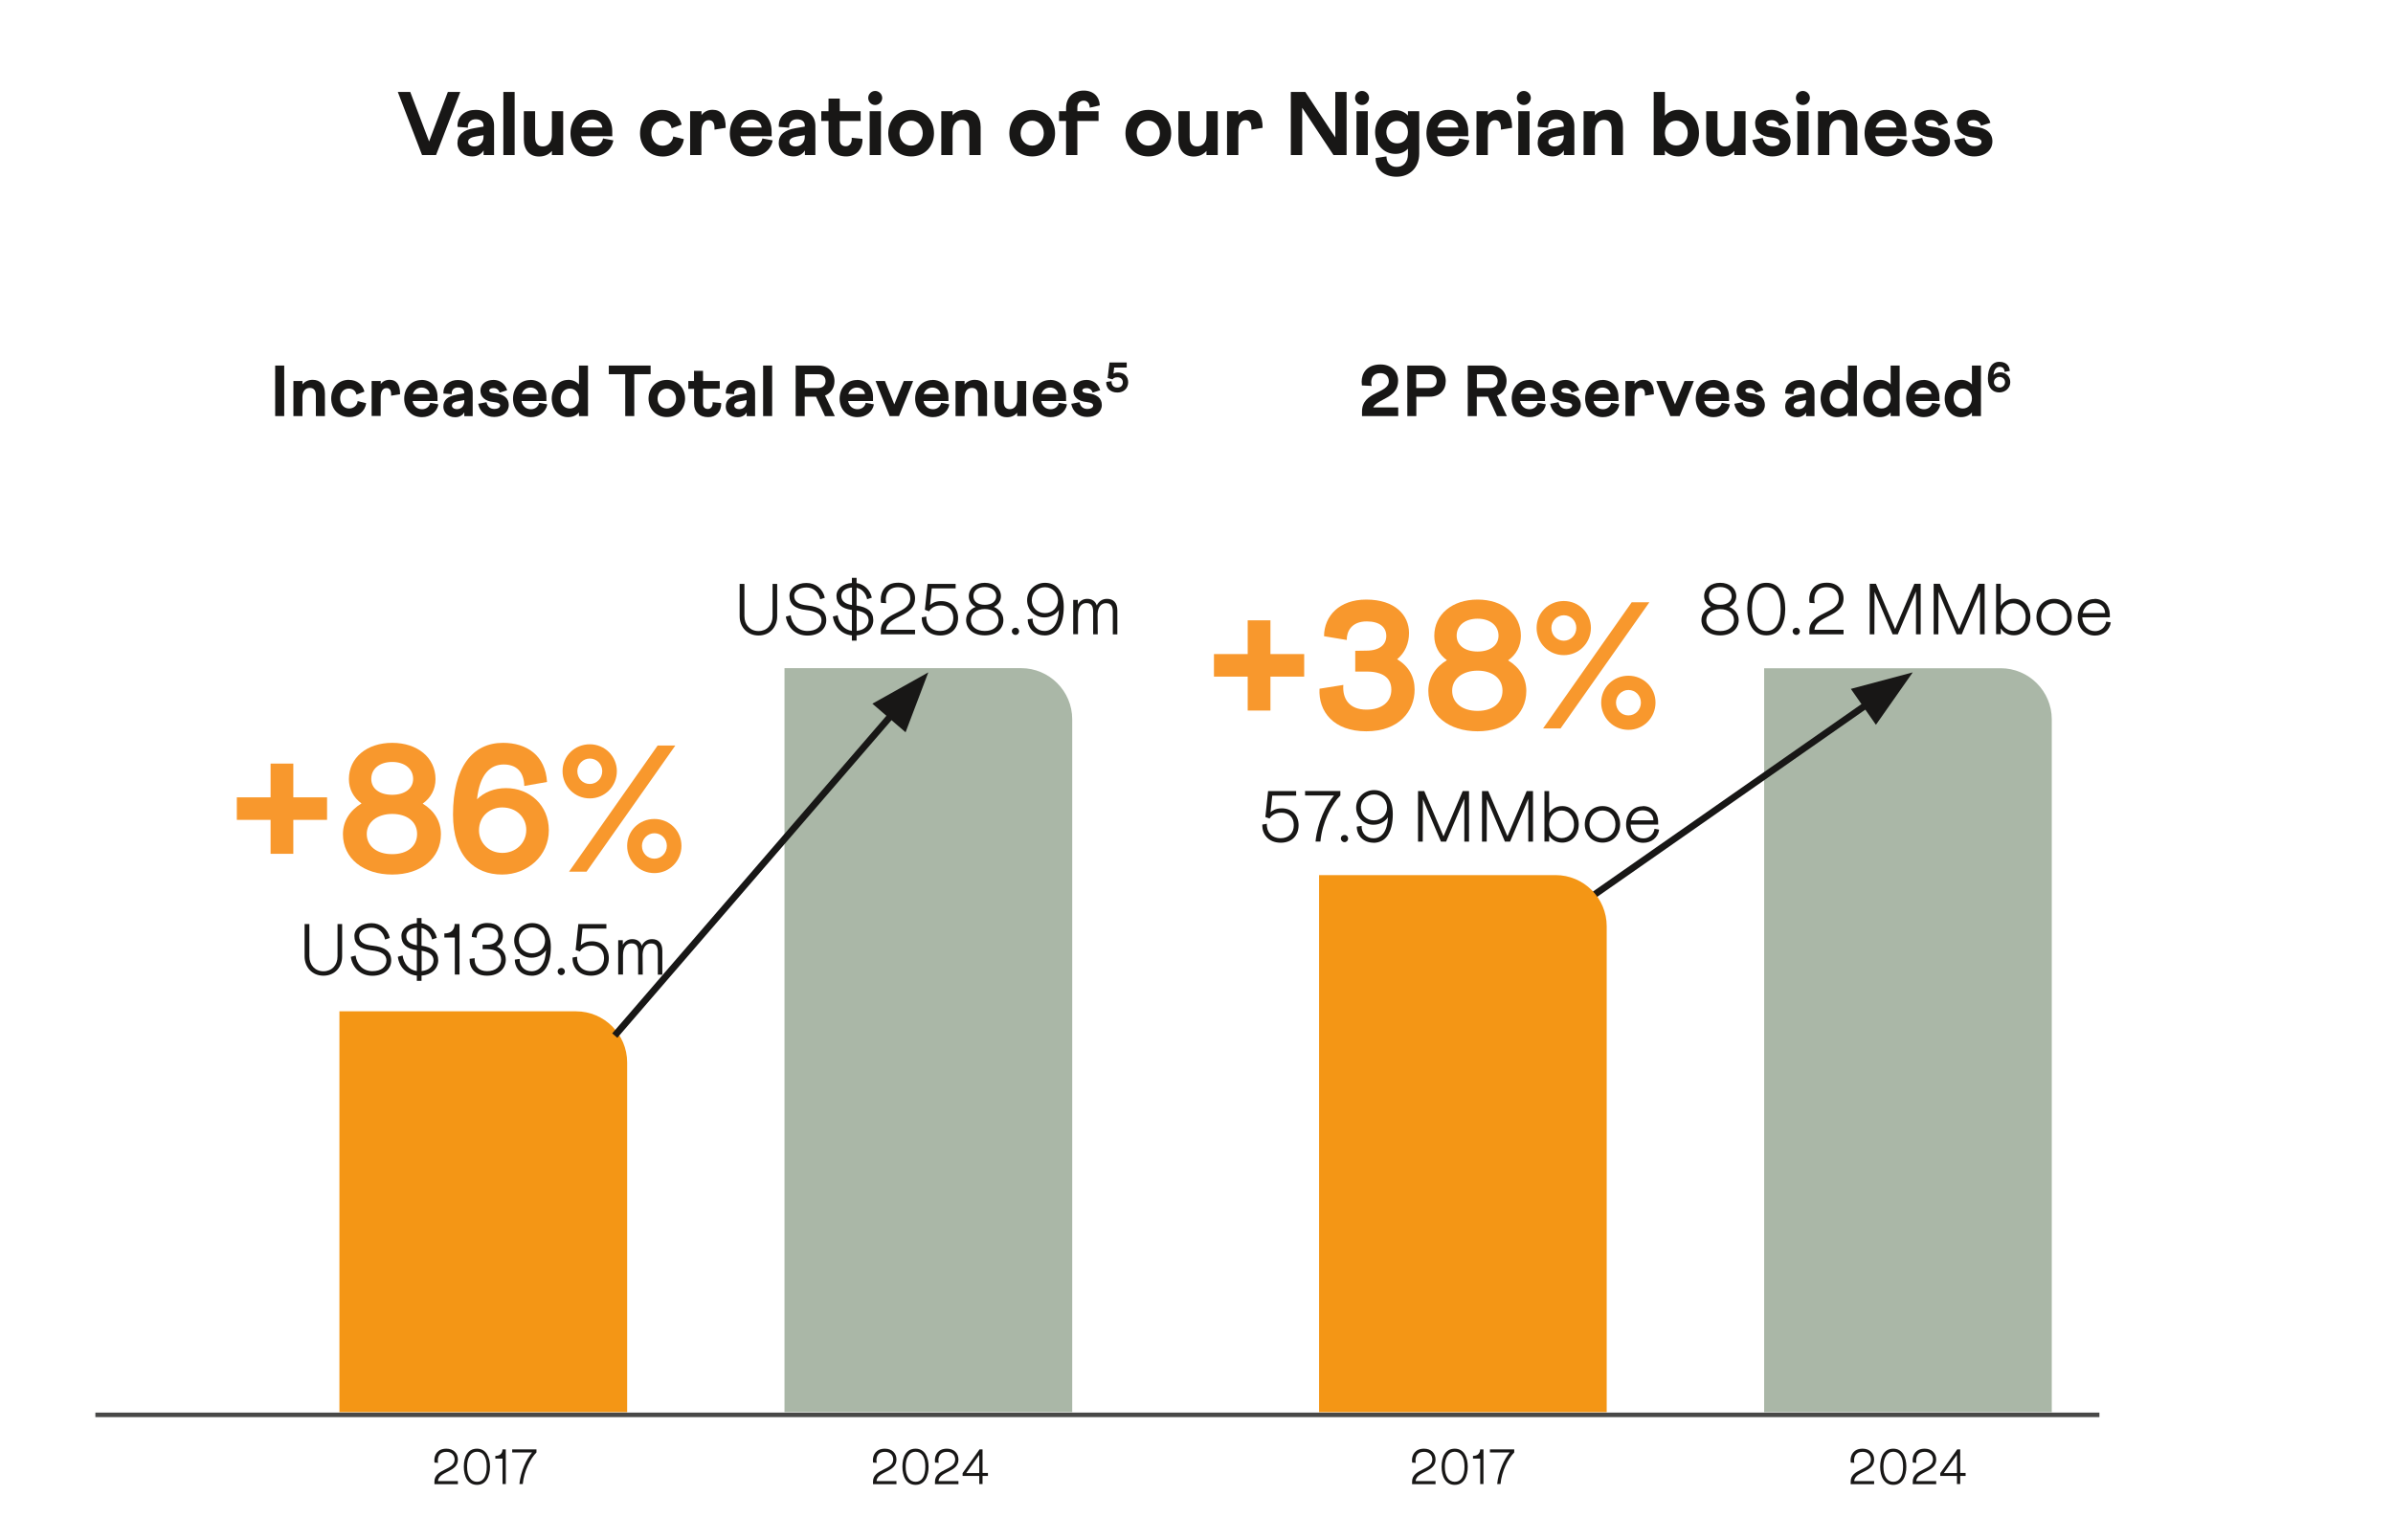
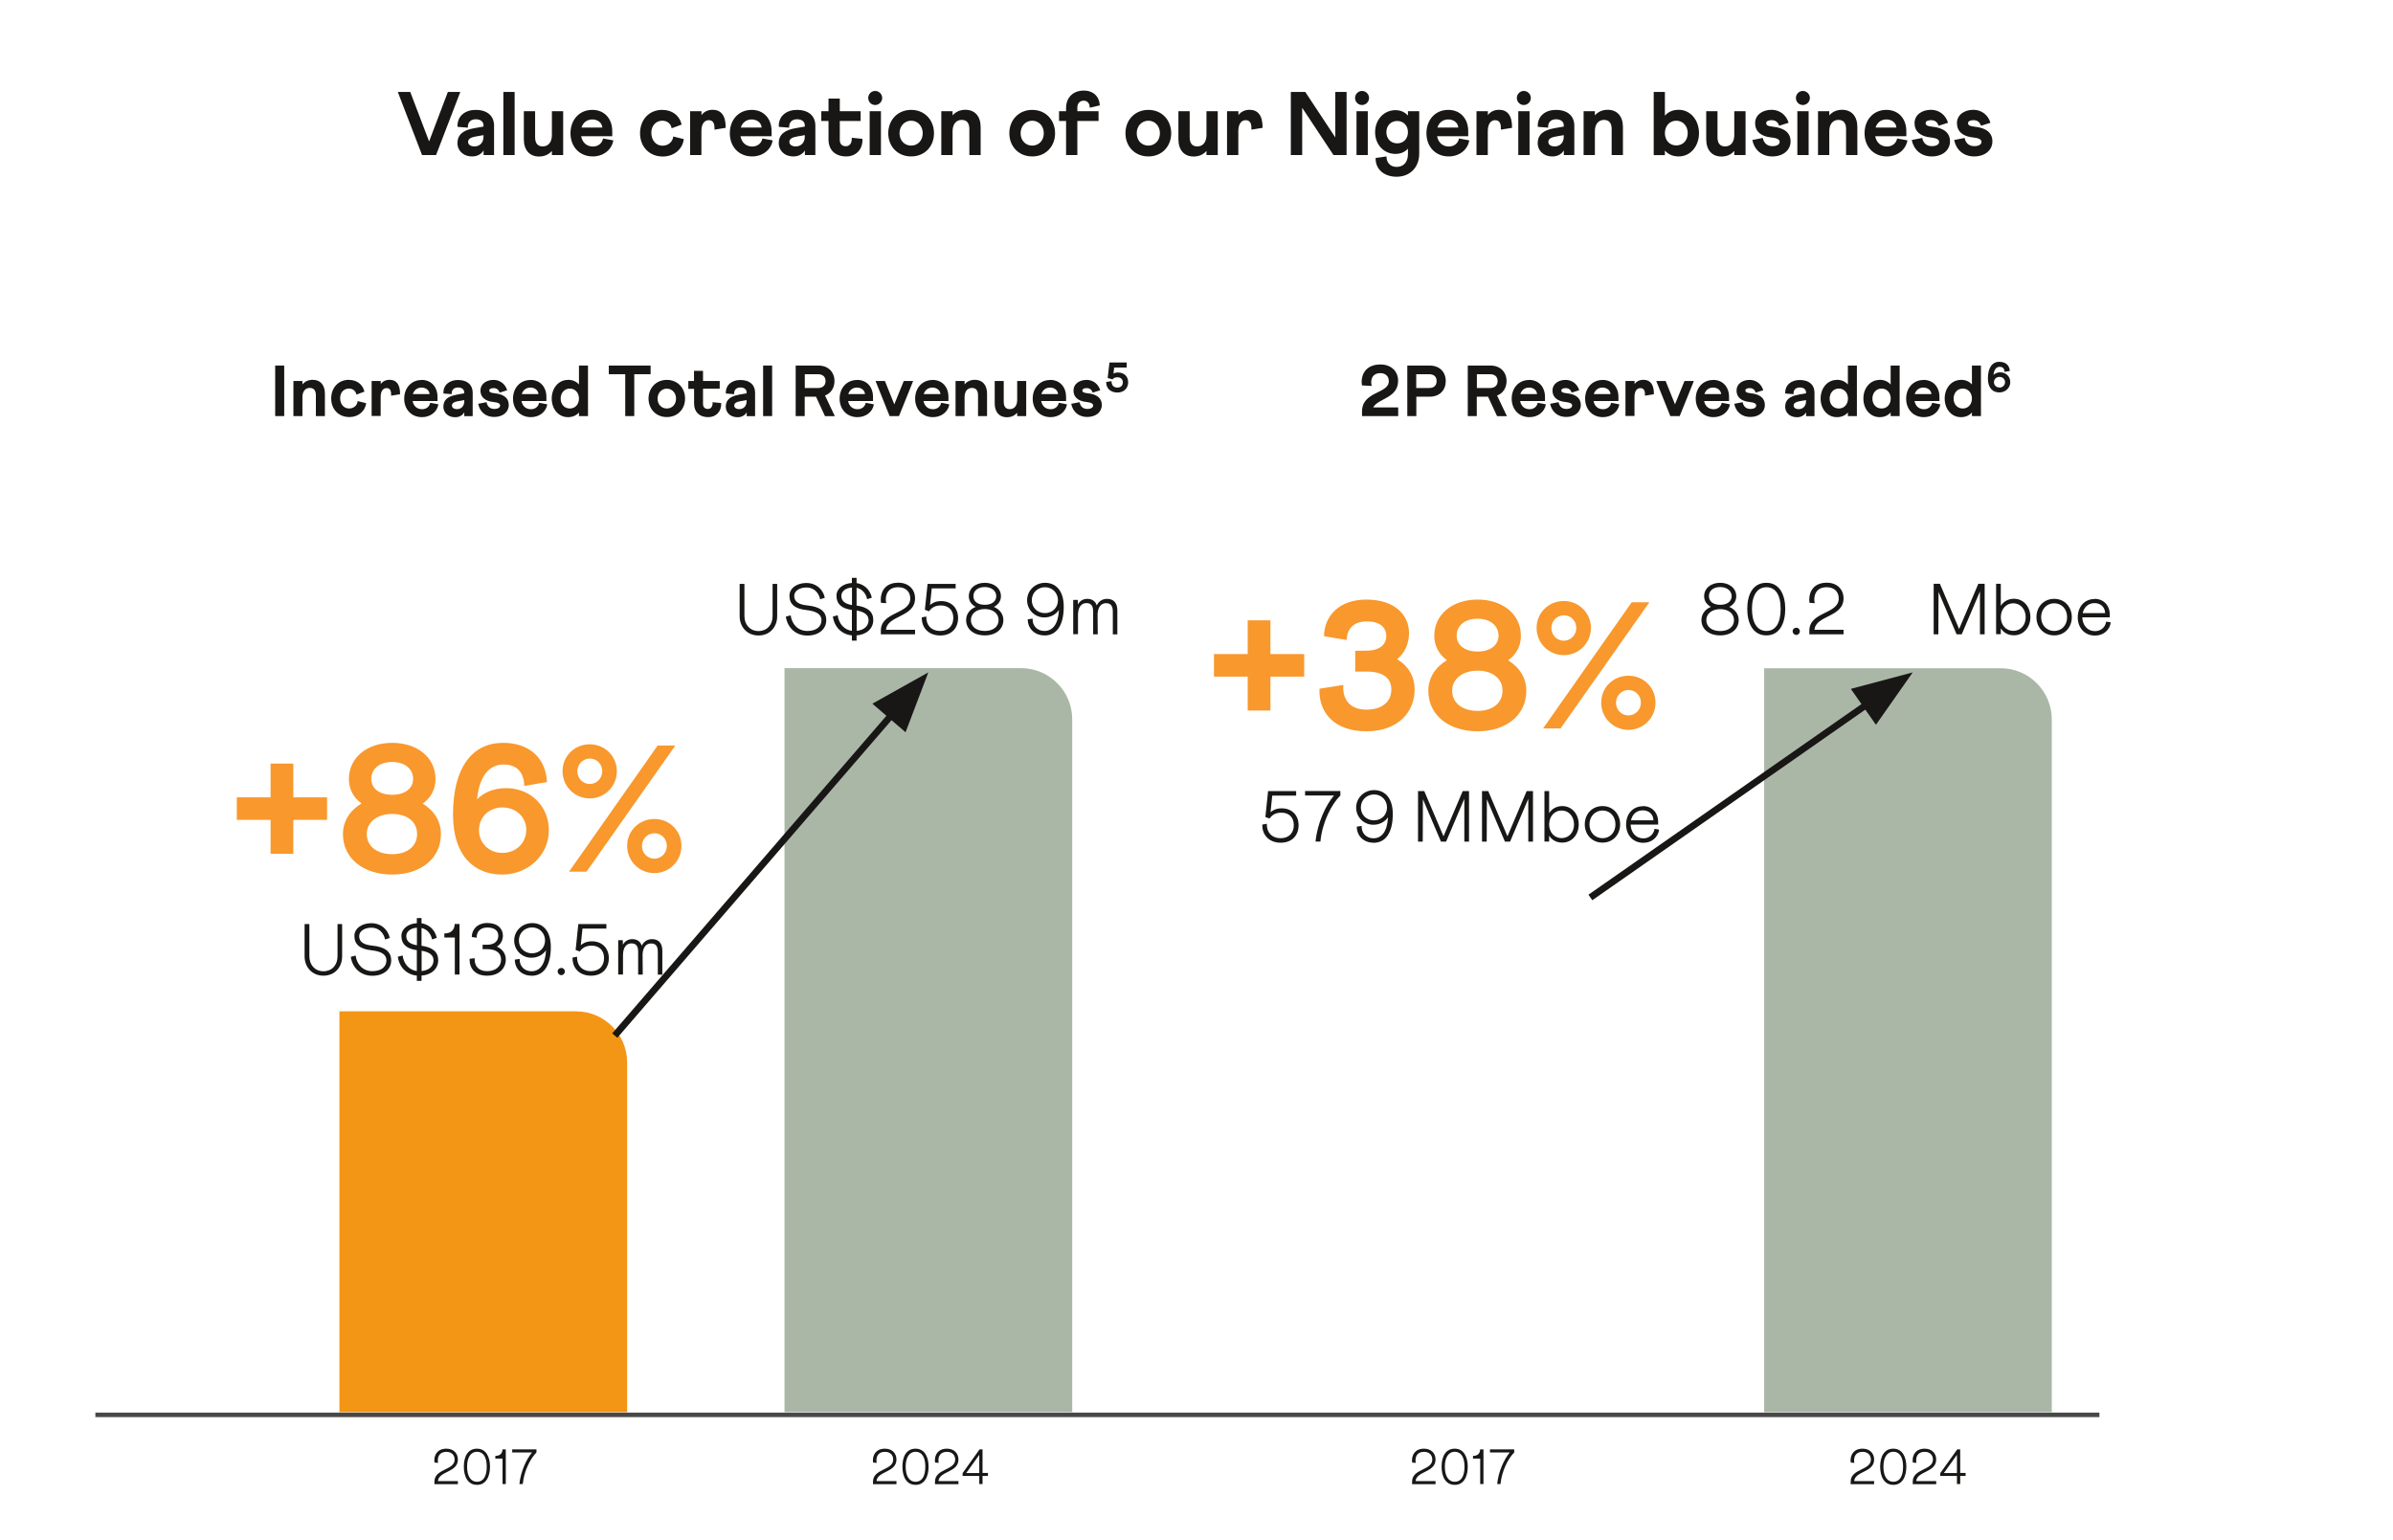
<svg xmlns="http://www.w3.org/2000/svg" viewBox="0 0 265.23 170.74">
  <defs>
    <style>
      .cls-1 {
        stroke: #484847;
        stroke-width: .5px;
      }

      .cls-1, .cls-2 {
        fill: none;
      }

      .cls-3 {
        isolation: isolate;
      }

      .cls-4 {
        mix-blend-mode: multiply;
      }

      .cls-2 {
        stroke: #181716;
        stroke-miterlimit: 10;
        stroke-width: .75px;
      }

      .cls-5 {
        fill: #fff;
      }

      .cls-6 {
        fill: #aab7a7;
      }

      .cls-7 {
        fill: #181716;
      }

      .cls-8 {
        fill: #f49615;
      }

      .cls-9 {
        fill: #f8982d;
      }
    </style>
  </defs>
  <g id="Layer_2" data-name="Layer 2">
    <rect class="cls-5" width="265.23" height="170.74" />
  </g>
  <g id="Layer_1" data-name="Layer 1">
    <g class="cls-3">
      <g id="Layer_1-2" data-name="Layer 1">
        <g>
          <g>
            <g class="cls-4">
              <path class="cls-7" d="M45.47,10.19l2.09,5.49,2.08-5.49h1.38l-2.69,7h-1.55l-2.69-7s1.38,0,1.38,0ZM52.56,14.21l1.03-.18v-.15c0-.36-.29-.66-.85-.66-.6,0-.92.37-.88.93l-1.15-.09c-.06-1.24.9-1.88,2-1.88,1.35,0,2.05.71,2.05,1.75v3.26h-1.16v-.52c-.19.33-.61.67-1.25.67-1.12,0-1.65-.76-1.65-1.45,0-.98.65-1.47,1.86-1.68ZM52.59,16.23c.58,0,1-.42,1-1.07v-.18l-.86.15c-.45.08-.85.22-.85.6,0,.3.28.5.71.5ZM55.79,10.19h1.25v7h-1.25s0-7,0-7ZM62.42,17.19h-1.25v-.46c-.33.38-.8.62-1.42.62-1.07,0-1.69-.74-1.69-1.91v-3.11h1.25v2.88c0,.67.28,1.02.85,1.02.61,0,1.01-.47,1.01-1.26v-2.64h1.25s0,4.86,0,4.86ZM65.65,12.18c1.35,0,2.21.98,2.21,2.36v.56h-3.45c.14.72.63,1.14,1.31,1.14.57,0,1.02-.35,1.12-.89l1.14.21c-.18,1.06-1.12,1.78-2.28,1.78-1.49,0-2.47-1.1-2.47-2.57s.96-2.59,2.42-2.59ZM66.76,14.14c-.03-.49-.46-.9-1.11-.9-.59,0-1.03.35-1.2.9h2.31ZM73.4,12.18c1.13,0,1.93.65,2.15,1.63l-1.11.41c-.08-.5-.47-.84-1.04-.84-.72,0-1.21.59-1.21,1.32,0,.85.5,1.45,1.25,1.45.61,0,1.12-.41,1.18-1.02l1.17.29c-.13,1.12-1.1,1.93-2.32,1.93-1.52,0-2.53-1.1-2.53-2.58s.98-2.59,2.46-2.59ZM76.5,12.33h1.25v.43c.28-.37.69-.59,1.24-.59.88,0,1.46.58,1.44,2l-1.24.2v-.21c0-.57-.23-.84-.64-.84-.46,0-.81.39-.81,1.23v2.64h-1.25v-4.86h0ZM83.31,12.18c1.35,0,2.21.98,2.21,2.36v.56h-3.45c.14.72.63,1.14,1.31,1.14.57,0,1.02-.35,1.12-.89l1.14.21c-.18,1.06-1.12,1.78-2.28,1.78-1.49,0-2.47-1.1-2.47-2.57s.96-2.59,2.42-2.59ZM84.42,14.14c-.03-.49-.46-.9-1.11-.9-.59,0-1.03.35-1.2.9h2.31ZM88.17,14.21l1.03-.18v-.15c0-.36-.29-.66-.85-.66-.6,0-.92.37-.88.93l-1.15-.09c-.06-1.24.9-1.88,2-1.88,1.35,0,2.05.71,2.05,1.75v3.26h-1.16v-.52c-.19.33-.61.67-1.25.67-1.12,0-1.65-.76-1.65-1.45,0-.98.65-1.47,1.86-1.68ZM88.2,16.23c.58,0,1-.42,1-1.07v-.18l-.86.15c-.45.08-.85.22-.85.6,0,.3.28.5.71.5ZM91.03,12.33h.8v-1.4h1.25v1.4h2.31v1.08h-2.31v2.1c0,.46.26.7.67.7s.7-.33.65-.94l1.19.12c.06,1.2-.74,1.95-1.79,1.95-1.24,0-1.97-.72-1.97-1.88v-2.05h-.8v-1.08ZM97,10.08c.43,0,.78.36.78.78s-.35.78-.78.78-.77-.35-.77-.78.35-.78.77-.78ZM96.39,12.33h1.25v4.86h-1.25v-4.86ZM100.99,12.18c1.51,0,2.53,1.14,2.53,2.59s-1.02,2.57-2.53,2.57-2.54-1.12-2.54-2.57,1.03-2.59,2.54-2.59ZM100.99,16.14c.74,0,1.28-.58,1.28-1.37s-.54-1.39-1.28-1.39-1.29.6-1.29,1.39.54,1.37,1.29,1.37ZM104.33,12.33h1.25v.46c.33-.38.8-.62,1.42-.62,1.07,0,1.69.74,1.69,1.91v3.11h-1.25v-2.88c0-.67-.28-1.02-.85-1.02-.61,0-1.01.47-1.01,1.26v2.64h-1.25v-4.86ZM114.41,12.18c1.51,0,2.53,1.14,2.53,2.59s-1.02,2.57-2.53,2.57-2.54-1.12-2.54-2.57,1.03-2.59,2.54-2.59ZM114.41,16.14c.74,0,1.28-.58,1.28-1.37s-.54-1.39-1.28-1.39-1.29.6-1.29,1.39.54,1.37,1.29,1.37ZM117.38,12.33h.78v-.36c0-1.13.75-1.93,1.96-1.93,1.08,0,1.73.68,1.78,1.64l-1.12.26c0-.5-.27-.78-.66-.78-.41,0-.71.28-.71.74v.43h2.35v1.08h-2.35v3.78h-1.25v-3.78h-.78s0-1.08,0-1.08ZM127.28,12.18c1.51,0,2.53,1.14,2.53,2.59s-1.02,2.57-2.53,2.57-2.54-1.12-2.54-2.57,1.03-2.59,2.54-2.59ZM127.28,16.14c.74,0,1.28-.58,1.28-1.37s-.54-1.39-1.28-1.39-1.29.6-1.29,1.39.54,1.37,1.29,1.37ZM134.97,17.19h-1.25v-.46c-.33.38-.8.62-1.42.62-1.07,0-1.69-.74-1.69-1.91v-3.11h1.25v2.88c0,.67.28,1.02.85,1.02.61,0,1.01-.47,1.01-1.26v-2.64h1.25s0,4.86,0,4.86ZM136.01,12.33h1.25v.43c.28-.37.69-.59,1.24-.59.88,0,1.46.58,1.44,2l-1.24.2v-.21c0-.57-.23-.84-.64-.84-.46,0-.81.39-.81,1.23v2.64h-1.25v-4.86h0ZM143.07,10.19h1.6l3.33,5.04v-5.04h1.25v7h-1.45l-3.47-5.24v5.24h-1.26v-7h0ZM150.96,10.08c.43,0,.78.36.78.78s-.35.78-.78.78-.77-.35-.77-.78.35-.78.77-.78ZM150.35,12.33h1.25v4.86h-1.25v-4.86ZM154.67,12.21c.59,0,1.05.23,1.38.6v-.48h1.25v4.7c0,1.52-1.02,2.56-2.51,2.56-1.37,0-2.36-.82-2.32-2.08l1.2-.17c0,.64.38,1.16,1.13,1.16s1.25-.52,1.25-1.42v-.6c-.33.36-.79.58-1.38.58-1.32,0-2.26-1.06-2.26-2.41s.94-2.44,2.26-2.44ZM154.86,15.89c.71,0,1.19-.52,1.19-1.24s-.48-1.24-1.19-1.24-1.2.53-1.2,1.24.48,1.24,1.2,1.24ZM160.52,12.18c1.35,0,2.21.98,2.21,2.36v.56h-3.45c.14.72.63,1.14,1.31,1.14.57,0,1.02-.35,1.12-.89l1.14.21c-.18,1.06-1.12,1.78-2.28,1.78-1.49,0-2.47-1.1-2.47-2.57s.96-2.59,2.42-2.59ZM161.63,14.14c-.03-.49-.46-.9-1.11-.9-.59,0-1.03.35-1.2.9h2.31ZM163.66,12.33h1.25v.43c.28-.37.69-.59,1.24-.59.88,0,1.46.58,1.44,2l-1.24.2v-.21c0-.57-.23-.84-.64-.84-.46,0-.81.39-.81,1.23v2.64h-1.25v-4.86h0ZM168.89,10.08c.43,0,.78.36.78.78s-.35.78-.78.78-.77-.35-.77-.78.35-.78.77-.78ZM168.28,12.33h1.25v4.86h-1.25v-4.86ZM172.29,14.21l1.03-.18v-.15c0-.36-.29-.66-.85-.66-.6,0-.92.37-.88.93l-1.15-.09c-.06-1.24.9-1.88,2-1.88,1.35,0,2.05.71,2.05,1.75v3.26h-1.16v-.52c-.19.33-.61.67-1.25.67-1.12,0-1.65-.76-1.65-1.45,0-.98.65-1.47,1.86-1.68ZM172.32,16.23c.58,0,1-.42,1-1.07v-.18l-.86.15c-.45.08-.85.22-.85.6,0,.3.28.5.71.5ZM175.52,12.33h1.25v.46c.33-.38.8-.62,1.42-.62,1.07,0,1.69.74,1.69,1.91v3.11h-1.25v-2.88c0-.67-.28-1.02-.85-1.02-.61,0-1.01.47-1.01,1.26v2.64h-1.25v-4.86ZM183.29,10.19h1.24v2.63c.35-.4.85-.65,1.53-.65,1.31,0,2.25,1.15,2.25,2.59s-.94,2.58-2.25,2.58c-.68,0-1.18-.25-1.53-.65v.5h-1.24v-7ZM185.79,16.12c.76,0,1.27-.57,1.27-1.36s-.52-1.38-1.27-1.38-1.26.59-1.26,1.38.52,1.36,1.26,1.36ZM193.47,17.19h-1.25v-.46c-.33.38-.8.62-1.42.62-1.07,0-1.69-.74-1.69-1.91v-3.11h1.25v2.88c0,.67.28,1.02.85,1.02.61,0,1.01-.47,1.01-1.26v-2.64h1.25s0,4.86,0,4.86ZM195.38,15.29c.11.56.48.91,1.06.91.54,0,.81-.21.81-.47,0-.21-.16-.41-.91-.49-1.18-.11-1.81-.69-1.81-1.59s.79-1.48,1.83-1.48c.87,0,1.63.56,1.88,1.44l-1.05.33c-.12-.41-.41-.62-.83-.62-.35,0-.6.11-.6.33,0,.19.11.33.71.39,1.32.13,1.99.69,1.99,1.63,0,.99-.84,1.67-2.02,1.67s-2-.73-2.22-1.82c0,0,1.16-.23,1.16-.23ZM199.82,10.08c.43,0,.78.36.78.78s-.35.78-.78.78-.77-.35-.77-.78.35-.78.77-.78ZM199.21,12.33h1.25v4.86h-1.25v-4.86ZM201.5,12.33h1.25v.46c.33-.38.8-.62,1.42-.62,1.07,0,1.69.74,1.69,1.91v3.11h-1.25v-2.88c0-.67-.28-1.02-.85-1.02-.61,0-1.01.47-1.01,1.26v2.64h-1.25v-4.86ZM209.08,12.18c1.35,0,2.21.98,2.21,2.36v.56h-3.45c.14.72.63,1.14,1.31,1.14.57,0,1.02-.35,1.12-.89l1.14.21c-.18,1.06-1.12,1.78-2.28,1.78-1.49,0-2.47-1.1-2.47-2.57s.96-2.59,2.42-2.59ZM210.19,14.14c-.03-.49-.46-.9-1.11-.9-.59,0-1.03.35-1.2.9h2.31ZM213.05,15.29c.11.56.48.91,1.06.91.54,0,.81-.21.81-.47,0-.21-.16-.41-.91-.49-1.18-.11-1.81-.69-1.81-1.59s.79-1.48,1.83-1.48c.87,0,1.63.56,1.88,1.44l-1.05.33c-.12-.41-.41-.62-.83-.62-.35,0-.6.11-.6.33,0,.19.11.33.71.39,1.32.13,1.99.69,1.99,1.63,0,.99-.84,1.67-2.02,1.67s-2-.73-2.22-1.82c0,0,1.16-.23,1.16-.23ZM217.75,15.29c.11.56.48.91,1.06.91.54,0,.81-.21.81-.47,0-.21-.16-.41-.91-.49-1.18-.11-1.81-.69-1.81-1.59s.79-1.48,1.83-1.48c.87,0,1.63.56,1.88,1.44l-1.05.33c-.12-.41-.41-.62-.83-.62-.35,0-.6.11-.6.33,0,.19.11.33.71.39,1.32.13,1.99.69,1.99,1.63,0,.99-.84,1.67-2.02,1.67s-2-.73-2.22-1.82c0,0,1.16-.23,1.16-.23Z" />
            </g>
            <g class="cls-4">
              <g>
                <path class="cls-7" d="M140.41,91.3c-.04.9.5,1.61,1.54,1.61.9,0,1.45-.57,1.45-1.45s-.55-1.38-1.38-1.38-1.14.43-1.31.65l-.46-.17.3-2.87h3.11v.5h-2.65l-.19,1.84c.19-.15.54-.43,1.24-.43,1.12,0,1.87.76,1.87,1.87,0,1.17-.77,1.94-1.97,1.94-1.36,0-2.09-.92-2.05-2.01l.51-.09h0Z" />
                <path class="cls-7" d="M144.65,88.18v-.5h3.91v.5c-.95.92-2.01,2.94-2.21,5.1h-.54c.2-2.05,1.14-4.05,2.04-5.1h-3.2Z" />
-                 <path class="cls-7" d="M149.03,92.55c.22,0,.39.18.39.39,0,.23-.18.41-.39.41-.23,0-.41-.18-.41-.41s.18-.39.41-.39Z" />
                <path class="cls-7" d="M152.23,93.41c-1.09,0-1.85-.76-1.85-1.78l.54-.08c-.04.78.5,1.37,1.31,1.37.93,0,1.53-.77,1.61-2.33-.34.5-.92.83-1.62.83-1.06,0-1.91-.84-1.91-1.91s.89-1.93,1.99-1.93c1.17,0,2.07.85,2.07,2.65,0,2.07-.79,3.19-2.14,3.19h0ZM152.3,88.06c-.83,0-1.47.63-1.47,1.44s.61,1.43,1.45,1.43,1.45-.6,1.45-1.43c0-.76-.57-1.43-1.42-1.44h0Z" />
                <path class="cls-7" d="M157.17,93.29v-5.6h.69l2.13,5.01,2.13-5.01h.7v5.6h-.52v-4.75l-2.02,4.75h-.57l-2-4.7-.02,4.7h-.52,0Z" />
                <path class="cls-7" d="M164.26,93.29v-5.6h.69l2.13,5.01,2.13-5.01h.7v5.6h-.52v-4.75l-2.02,4.75h-.57l-2-4.7-.02,4.7h-.52,0Z" />
                <path class="cls-7" d="M171.18,93.29v-5.6h.52v2.44c.3-.47.81-.78,1.46-.78,1.07,0,1.82.9,1.82,2.03s-.75,2.02-1.82,2.02c-.66,0-1.16-.3-1.46-.77v.65h-.52ZM173.08,92.9c.82,0,1.38-.64,1.38-1.52s-.58-1.54-1.38-1.54-1.38.66-1.38,1.54.58,1.52,1.38,1.52Z" />
                <path class="cls-7" d="M177.62,89.35c1.16,0,1.95.9,1.95,2.03s-.79,2.02-1.95,2.02-1.97-.88-1.97-2.02.8-2.03,1.97-2.03ZM177.62,92.91c.83,0,1.43-.64,1.43-1.53s-.6-1.54-1.43-1.54-1.45.66-1.45,1.54.6,1.53,1.45,1.53Z" />
                <path class="cls-7" d="M182.08,89.35c1.03,0,1.7.73,1.7,1.76v.29h-3.05c.04.91.6,1.53,1.41,1.53.64,0,1.15-.42,1.24-1.06l.51.09c-.11.86-.83,1.46-1.75,1.46-1.15,0-1.91-.86-1.91-2.02s.74-2.03,1.85-2.03v-.02ZM183.26,90.93c0-.63-.47-1.11-1.18-1.11s-1.17.47-1.31,1.11h2.49,0Z" />
              </g>
            </g>
            <g class="cls-4">
              <g>
                <g>
                  <path class="cls-7" d="M189.64,67.27c-.47-.24-.76-.66-.76-1.18,0-.88.74-1.49,1.77-1.49s1.79.61,1.79,1.49c0,.53-.3.94-.78,1.18.64.27,1.05.8,1.05,1.46,0,1.02-.85,1.7-2.06,1.7s-2.07-.67-2.07-1.7c0-.66.41-1.2,1.05-1.46h0ZM190.66,69.95c.93,0,1.53-.48,1.53-1.21s-.62-1.22-1.53-1.22-1.54.5-1.54,1.22.6,1.21,1.54,1.21ZM190.66,67.04c.77,0,1.27-.38,1.27-.96s-.51-1.01-1.27-1.01-1.25.4-1.25,1.01.5.96,1.25.96Z" />
                  <path class="cls-7" d="M195.78,64.6c1.46,0,2.09,1.33,2.09,2.89s-.61,2.94-2.09,2.94-2.12-1.34-2.12-2.94.63-2.89,2.12-2.89ZM195.78,69.94c1.01,0,1.58-.86,1.58-2.45s-.59-2.4-1.58-2.4-1.6.87-1.6,2.4.58,2.45,1.6,2.45Z" />
                  <path class="cls-7" d="M199.1,69.58c.22,0,.39.18.39.39,0,.23-.18.41-.39.41-.23,0-.41-.18-.41-.41s.18-.39.41-.39Z" />
                  <path class="cls-7" d="M200.54,70.31v-.4c0-2.14,3.26-1.81,3.26-3.57,0-.77-.52-1.25-1.33-1.25-1.09,0-1.38.74-1.38,1.35,0,.15.02.3.05.42l-.58-.04c-.02-.11-.03-.23-.03-.36,0-.85.46-1.87,1.95-1.87,1.11,0,1.85.71,1.85,1.74,0,2.11-3.09,1.85-3.22,3.48h3.22v.5h-3.79Z" />
                </g>
                <g>
-                   <path class="cls-7" d="M207.23,70.31v-5.6h.69l2.13,5.01,2.13-5.01h.7v5.6h-.52v-4.75l-2.02,4.75h-.57l-2-4.7-.02,4.7h-.52,0Z" />
                  <path class="cls-7" d="M214.32,70.31v-5.6h.69l2.13,5.01,2.13-5.01h.7v5.6h-.52v-4.75l-2.02,4.75h-.57l-2-4.7-.02,4.7h-.52,0Z" />
                  <path class="cls-7" d="M221.24,70.31v-5.6h.52v2.44c.3-.47.81-.78,1.46-.78,1.07,0,1.82.9,1.82,2.03s-.75,2.02-1.82,2.02c-.66,0-1.16-.3-1.46-.77v.65h-.52ZM223.14,69.93c.82,0,1.38-.64,1.38-1.52s-.58-1.54-1.38-1.54-1.38.66-1.38,1.54.58,1.52,1.38,1.52Z" />
                  <path class="cls-7" d="M227.68,66.38c1.16,0,1.95.9,1.95,2.03s-.79,2.02-1.95,2.02-1.97-.88-1.97-2.02.8-2.03,1.97-2.03ZM227.68,69.94c.83,0,1.43-.64,1.43-1.53s-.6-1.54-1.43-1.54-1.45.66-1.45,1.54.6,1.53,1.45,1.53Z" />
                  <path class="cls-7" d="M232.14,66.38c1.03,0,1.7.73,1.7,1.76v.29h-3.05c.04.91.6,1.53,1.41,1.53.64,0,1.15-.42,1.24-1.06l.51.09c-.11.86-.83,1.46-1.75,1.46-1.15,0-1.91-.86-1.91-2.02s.74-2.03,1.86-2.03v-.02ZM233.32,67.96c0-.63-.47-1.11-1.17-1.11s-1.18.47-1.31,1.11h2.49-.01Z" />
                </g>
              </g>
            </g>
            <g class="cls-4">
              <g>
                <path class="cls-7" d="M33.77,102.43h.52v3.57c0,.97.63,1.66,1.56,1.66s1.56-.68,1.56-1.66v-3.57h.51v3.57c0,1.22-.82,2.15-2.07,2.15s-2.09-.93-2.09-2.15v-3.57h0Z" />
                <path class="cls-7" d="M39.41,105.9c.15,1.08.87,1.75,1.86,1.75s1.56-.48,1.56-1.2c0-.63-.54-1-1.69-1.12-1.27-.14-1.86-.66-1.86-1.58,0-.83.8-1.42,1.89-1.42,1.01,0,1.82.65,2.03,1.64l-.52.17c-.16-.79-.74-1.31-1.51-1.31s-1.36.38-1.36.94c0,.62.46.95,1.46,1.05,1.4.14,2.09.66,2.09,1.64s-.83,1.7-2.09,1.7-2.2-.83-2.39-2.1l.53-.14v-.02Z" />
                <path class="cls-7" d="M44.62,105.9c.14.98.74,1.62,1.58,1.74v-2.32c-1.17-.16-1.71-.68-1.71-1.57,0-.78.71-1.36,1.71-1.42v-.57h.52v.58c.85.13,1.5.74,1.69,1.62l-.52.17c-.14-.67-.58-1.14-1.17-1.27v1.97c1.24.18,1.85.69,1.85,1.61s-.73,1.62-1.85,1.7v.58h-.52v-.58c-1.12-.11-1.94-.91-2.11-2.09l.53-.14h0ZM46.21,104.77v-1.94c-.7.05-1.18.42-1.18.93,0,.55.37.88,1.18,1.02h0ZM46.73,107.64c.82-.08,1.32-.54,1.32-1.19,0-.56-.42-.91-1.32-1.07v2.26Z" />
                <path class="cls-7" d="M49.25,103.92v-.45c.78,0,1.14-.44,1.14-1.05h.54v5.6h-.52v-4.1h-1.16Z" />
                <path class="cls-7" d="M52.61,106.2v.16c0,.74.46,1.29,1.38,1.29s1.55-.51,1.55-1.28-.61-1.16-1.51-1.16h-.54v-.49h.5c.83,0,1.24-.42,1.24-1s-.45-.91-1.22-.91-1.19.46-1.18,1.13l-.54-.08c0-.86.66-1.55,1.71-1.55,1.18,0,1.74.65,1.74,1.39,0,.5-.22.95-.67,1.23.66.28.99.82.99,1.44,0,.92-.7,1.78-2.08,1.78s-1.97-.88-1.93-1.87l.56-.07h0Z" />
                <path class="cls-7" d="M58.91,108.15c-1.09,0-1.85-.76-1.85-1.78l.54-.08c-.04.78.5,1.37,1.31,1.37.93,0,1.53-.77,1.61-2.33-.34.5-.92.83-1.62.83-1.06,0-1.91-.84-1.91-1.91s.89-1.93,1.99-1.93c1.18,0,2.07.85,2.07,2.65,0,2.07-.79,3.19-2.14,3.19h0ZM58.98,102.8c-.83,0-1.47.63-1.47,1.44s.61,1.43,1.45,1.43,1.45-.6,1.45-1.43c0-.76-.57-1.43-1.42-1.44h-.01Z" />
                <path class="cls-7" d="M62.22,107.29c.22,0,.39.18.39.39,0,.23-.18.41-.39.41-.23,0-.41-.18-.41-.41s.18-.39.41-.39Z" />
                <path class="cls-7" d="M63.96,106.04c-.04.9.5,1.61,1.54,1.61.9,0,1.45-.57,1.45-1.45s-.55-1.38-1.38-1.38-1.14.43-1.31.65l-.46-.17.3-2.87h3.11v.5h-2.65l-.19,1.84c.19-.15.54-.43,1.24-.43,1.12,0,1.87.76,1.87,1.87,0,1.17-.77,1.94-1.97,1.94-1.36,0-2.09-.92-2.05-2.01l.51-.09h-.01Z" />
                <path class="cls-7" d="M68.52,108.03v-3.81h.51v.5c.22-.38.57-.62,1.05-.62.53,0,.9.26,1.05.73.21-.44.6-.73,1.14-.73.7,0,1.14.42,1.14,1.29v2.65h-.5v-2.53c0-.67-.26-.93-.75-.93-.54,0-.9.41-.94,1.2l.02,2.25h-.51v-2.53c0-.67-.26-.93-.75-.93-.56,0-.93.45-.93,1.32v2.13h-.53Z" />
              </g>
            </g>
            <g class="cls-4">
              <g>
                <path class="cls-7" d="M81.99,64.72h.52v3.57c0,.97.63,1.66,1.56,1.66s1.56-.68,1.56-1.66v-3.57h.51v3.57c0,1.22-.82,2.15-2.07,2.15s-2.09-.93-2.09-2.15v-3.57h.01Z" />
                <path class="cls-7" d="M87.63,68.19c.15,1.08.87,1.75,1.86,1.75s1.56-.48,1.56-1.2c0-.63-.54-1-1.69-1.12-1.27-.14-1.86-.66-1.86-1.58,0-.83.8-1.42,1.89-1.42,1.01,0,1.82.65,2.03,1.64l-.52.17c-.16-.79-.74-1.31-1.51-1.31s-1.36.38-1.36.94c0,.62.46.95,1.46,1.05,1.4.14,2.09.66,2.09,1.64s-.83,1.7-2.09,1.7-2.2-.83-2.39-2.1l.53-.14v-.02Z" />
                <path class="cls-7" d="M92.84,68.19c.14.98.74,1.62,1.58,1.74v-2.32c-1.17-.16-1.71-.68-1.71-1.57,0-.78.71-1.36,1.71-1.42v-.57h.52v.58c.85.13,1.5.74,1.69,1.62l-.52.17c-.14-.67-.58-1.14-1.17-1.27v1.97c1.24.18,1.85.69,1.85,1.61s-.73,1.62-1.85,1.7v.58h-.52v-.58c-1.12-.11-1.94-.91-2.11-2.09l.53-.14h0ZM94.43,67.06v-1.94c-.7.05-1.18.42-1.18.93,0,.55.37.88,1.18,1.02h0ZM94.95,69.93c.82-.08,1.32-.54,1.32-1.19,0-.56-.42-.91-1.32-1.07v2.26Z" />
                <path class="cls-7" d="M97.63,70.31v-.4c0-2.14,3.26-1.81,3.26-3.57,0-.77-.52-1.25-1.33-1.25-1.09,0-1.38.74-1.38,1.35,0,.15.02.3.05.42l-.58-.04c-.02-.11-.03-.23-.03-.36,0-.85.46-1.87,1.95-1.87,1.11,0,1.85.71,1.85,1.74,0,2.11-3.09,1.85-3.22,3.48h3.22v.5h-3.79Z" />
                <path class="cls-7" d="M102.67,68.33c-.04.9.5,1.61,1.54,1.61.9,0,1.45-.57,1.45-1.45s-.55-1.38-1.38-1.38-1.14.43-1.31.65l-.46-.17.3-2.87h3.11v.5h-2.65l-.19,1.84c.19-.15.54-.43,1.24-.43,1.12,0,1.87.76,1.87,1.87,0,1.17-.77,1.94-1.97,1.94-1.36,0-2.09-.92-2.05-2.01l.51-.09h-.01Z" />
                <path class="cls-7" d="M108.14,67.27c-.47-.24-.76-.66-.76-1.18,0-.88.74-1.49,1.77-1.49s1.79.61,1.79,1.49c0,.53-.3.94-.78,1.18.64.27,1.05.8,1.05,1.46,0,1.02-.85,1.7-2.06,1.7s-2.07-.67-2.07-1.7c0-.66.41-1.2,1.06-1.46ZM109.15,69.94c.93,0,1.53-.48,1.53-1.21s-.62-1.22-1.53-1.22-1.54.5-1.54,1.22.6,1.21,1.54,1.21ZM109.15,67.04c.77,0,1.27-.38,1.27-.96s-.51-1.01-1.27-1.01-1.26.4-1.26,1.01.5.96,1.26.96Z" />
-                 <path class="cls-7" d="M112.56,69.58c.22,0,.39.18.39.39,0,.23-.18.41-.39.41-.23,0-.41-.18-.41-.41s.18-.39.41-.39Z" />
                <path class="cls-7" d="M115.76,70.43c-1.09,0-1.85-.76-1.85-1.78l.54-.08c-.04.78.5,1.37,1.31,1.37.93,0,1.53-.77,1.61-2.33-.34.5-.92.83-1.62.83-1.06,0-1.91-.84-1.91-1.91s.89-1.93,1.99-1.93c1.18,0,2.07.85,2.07,2.65,0,2.07-.79,3.19-2.14,3.19h0ZM115.83,65.09c-.83,0-1.47.63-1.47,1.44s.61,1.43,1.45,1.43,1.45-.6,1.45-1.43c0-.76-.57-1.43-1.42-1.44h0Z" />
                <path class="cls-7" d="M118.95,70.31v-3.81h.51v.5c.22-.38.57-.62,1.05-.62.53,0,.9.26,1.05.73.21-.44.6-.73,1.14-.73.7,0,1.14.42,1.14,1.29v2.65h-.5v-2.53c0-.67-.26-.93-.75-.93-.54,0-.9.41-.94,1.2l.02,2.25h-.51v-2.53c0-.67-.26-.93-.75-.93-.56,0-.93.45-.93,1.32v2.13h-.53Z" />
              </g>
            </g>
            <g class="cls-4">
              <g>
                <path class="cls-7" d="M48.15,164.51v-.27c0-1.47,2.24-1.24,2.24-2.45,0-.53-.36-.86-.91-.86-.75,0-.95.5-.95.93,0,.1,0,.2.03.29l-.4-.03c0-.08-.02-.16-.02-.25,0-.58.32-1.29,1.34-1.29.76,0,1.27.49,1.27,1.2,0,1.45-2.12,1.27-2.21,2.39h2.21v.34h-2.6Z" />
                <path class="cls-7" d="M52.87,160.58c1,0,1.44.92,1.44,1.99s-.42,2.02-1.44,2.02-1.46-.92-1.46-2.02.43-1.99,1.46-1.99ZM52.87,164.25c.69,0,1.08-.59,1.08-1.68s-.41-1.65-1.08-1.65-1.1.6-1.1,1.65.4,1.68,1.1,1.68Z" />
                <path class="cls-7" d="M54.9,161.69v-.31c.54,0,.79-.3.79-.72h.37v3.84h-.36v-2.82h-.8Z" />
                <path class="cls-7" d="M56.77,161v-.34h2.69v.34c-.65.63-1.38,2.02-1.52,3.5h-.37c.14-1.41.79-2.78,1.4-3.5h-2.2Z" />
              </g>
            </g>
            <g class="cls-4">
              <g>
                <path class="cls-7" d="M96.76,164.51v-.27c0-1.47,2.24-1.24,2.24-2.45,0-.53-.36-.86-.91-.86-.75,0-.95.5-.95.93,0,.1.01.2.03.29l-.4-.03c-.01-.08-.02-.16-.02-.25,0-.58.32-1.29,1.34-1.29.76,0,1.27.49,1.27,1.2,0,1.45-2.12,1.27-2.21,2.39h2.21v.34h-2.6,0Z" />
                <path class="cls-7" d="M101.48,160.58c1,0,1.44.92,1.44,1.99s-.42,2.02-1.44,2.02-1.46-.92-1.46-2.02.43-1.99,1.46-1.99ZM101.48,164.25c.69,0,1.08-.59,1.08-1.68s-.41-1.65-1.08-1.65-1.1.6-1.1,1.65.4,1.68,1.1,1.68Z" />
                <path class="cls-7" d="M103.63,164.51v-.27c0-1.47,2.24-1.24,2.24-2.45,0-.53-.36-.86-.91-.86-.75,0-.95.5-.95.93,0,.1.01.2.03.29l-.4-.03c-.01-.08-.02-.16-.02-.25,0-.58.32-1.29,1.34-1.29.76,0,1.27.49,1.27,1.2,0,1.45-2.12,1.27-2.21,2.39h2.21v.34h-2.6,0Z" />
                <path class="cls-7" d="M106.69,163.61v-.32l1.88-2.63h.33v2.61h.6v.33h-.6v.9h-.36v-.9h-1.85ZM107.09,163.28h1.45v-2.02l-1.45,2.02Z" />
              </g>
            </g>
            <g class="cls-4">
              <g>
                <path class="cls-7" d="M156.51,164.51v-.27c0-1.47,2.24-1.24,2.24-2.45,0-.53-.36-.86-.91-.86-.75,0-.95.5-.95.93,0,.1,0,.2.03.29l-.4-.03c0-.08-.02-.16-.02-.25,0-.58.32-1.29,1.34-1.29.76,0,1.27.49,1.27,1.2,0,1.45-2.12,1.27-2.21,2.39h2.21v.34h-2.6Z" />
                <path class="cls-7" d="M161.24,160.58c1,0,1.44.92,1.44,1.99s-.42,2.02-1.44,2.02-1.46-.92-1.46-2.02.43-1.99,1.46-1.99ZM161.24,164.25c.69,0,1.08-.59,1.08-1.68s-.41-1.65-1.08-1.65-1.1.6-1.1,1.65.4,1.68,1.1,1.68Z" />
                <path class="cls-7" d="M163.26,161.69v-.31c.54,0,.79-.3.79-.72h.37v3.84h-.36v-2.82h-.8,0Z" />
                <path class="cls-7" d="M165.14,161v-.34h2.69v.34c-.65.63-1.38,2.02-1.52,3.5h-.37c.14-1.41.79-2.78,1.4-3.5h-2.2Z" />
              </g>
            </g>
            <g class="cls-4">
              <g>
                <path class="cls-7" d="M205.12,164.51v-.27c0-1.47,2.24-1.24,2.24-2.45,0-.53-.36-.86-.91-.86-.75,0-.95.5-.95.93,0,.1,0,.2.03.29l-.4-.03c0-.08-.02-.16-.02-.25,0-.58.32-1.29,1.34-1.29.76,0,1.27.49,1.27,1.2,0,1.45-2.12,1.27-2.21,2.39h2.21v.34h-2.6Z" />
                <path class="cls-7" d="M209.85,160.58c1,0,1.44.92,1.44,1.99s-.42,2.02-1.44,2.02-1.46-.92-1.46-2.02.43-1.99,1.46-1.99ZM209.85,164.25c.69,0,1.08-.59,1.08-1.68s-.41-1.65-1.08-1.65-1.1.6-1.1,1.65.4,1.68,1.1,1.68Z" />
                <path class="cls-7" d="M212,164.51v-.27c0-1.47,2.24-1.24,2.24-2.45,0-.53-.36-.86-.91-.86-.75,0-.95.5-.95.93,0,.1,0,.2.03.29l-.4-.03c0-.08-.02-.16-.02-.25,0-.58.32-1.29,1.34-1.29.76,0,1.27.49,1.27,1.2,0,1.45-2.12,1.27-2.21,2.39h2.21v.34h-2.6Z" />
                <path class="cls-7" d="M215.05,163.61v-.32l1.88-2.63h.33v2.61h.6v.33h-.6v.9h-.36v-.9h-1.85ZM215.45,163.28h1.45v-2.02l-1.45,2.02Z" />
              </g>
            </g>
            <path class="cls-8" d="M37.62,112.1v44.43h31.89v-38.76c0-3.13-2.54-5.67-5.67-5.67,0,0-26.22,0-26.22,0Z" />
            <path class="cls-6" d="M86.95,74.07v82.45h31.89v-76.79c0-3.13-2.54-5.67-5.67-5.67h-26.22Z" />
            <path class="cls-6" d="M195.53,74.08v82.45h31.88v-76.79c0-3.13-2.54-5.67-5.67-5.67h-26.22,0Z" />
          </g>
          <line class="cls-2" x1="68.14" y1="114.79" x2="99.56" y2="78.39" />
          <polygon class="cls-7" points="102.89 74.53 96.69 78 100.37 81.17 102.89 74.53" />
          <line class="cls-2" x1="176.27" y1="99.48" x2="207.82" y2="77.45" />
          <polygon class="cls-7" points="212 74.53 205.14 76.36 207.92 80.34 212 74.53" />
          <line class="cls-1" x1="10.57" y1="156.83" x2="232.69" y2="156.83" />
          <g>
            <path class="cls-7" d="M30.5,40.52h1v5.6h-1v-5.6Z" />
            <path class="cls-7" d="M32.52,42.23h1v.37c.26-.3.64-.5,1.14-.5.86,0,1.35.59,1.35,1.53v2.49h-1v-2.3c0-.54-.22-.82-.68-.82-.49,0-.81.38-.81,1.01v2.11h-1s0-3.89,0-3.89Z" />
            <path class="cls-7" d="M38.67,42.11c.9,0,1.54.52,1.72,1.3l-.89.33c-.06-.4-.38-.67-.83-.67-.58,0-.97.47-.97,1.05,0,.68.4,1.16,1,1.16.49,0,.9-.33.94-.82l.94.23c-.1.9-.88,1.54-1.85,1.54-1.22,0-2.02-.88-2.02-2.06s.78-2.07,1.97-2.07h0Z" />
            <path class="cls-7" d="M41.2,42.23h1v.34c.22-.3.55-.47.99-.47.7,0,1.17.46,1.15,1.6l-.99.16v-.17c0-.46-.18-.67-.51-.67-.37,0-.65.31-.65.98v2.11h-1v-3.89h0Z" />
            <path class="cls-7" d="M46.72,42.11c1.08,0,1.77.78,1.77,1.89v.45h-2.76c.11.58.5.91,1.05.91.46,0,.82-.28.9-.71l.91.17c-.14.85-.9,1.42-1.82,1.42-1.19,0-1.97-.88-1.97-2.05s.77-2.07,1.94-2.07h-.02ZM47.61,43.68c-.02-.39-.37-.72-.89-.72-.47,0-.82.28-.96.72h1.85Z" />
            <path class="cls-7" d="M50.63,43.74l.82-.14v-.12c0-.29-.23-.53-.68-.53-.48,0-.74.29-.7.74l-.92-.07c-.05-.99.72-1.5,1.6-1.5,1.08,0,1.64.57,1.64,1.4v2.61h-.93v-.42c-.15.26-.49.54-1,.54-.9,0-1.32-.61-1.32-1.16,0-.78.52-1.18,1.49-1.34h0ZM50.66,45.35c.46,0,.8-.34.8-.86v-.14l-.69.12c-.36.06-.68.18-.68.48,0,.24.22.4.57.4Z" />
            <path class="cls-7" d="M53.93,44.6c.09.45.38.73.85.73.43,0,.65-.17.65-.38,0-.17-.13-.33-.73-.39-.94-.09-1.45-.55-1.45-1.27s.63-1.18,1.46-1.18c.7,0,1.3.45,1.5,1.15l-.84.26c-.1-.33-.33-.5-.66-.5-.28,0-.48.09-.48.26,0,.15.09.26.57.31,1.06.1,1.59.55,1.59,1.3,0,.79-.67,1.33-1.62,1.33s-1.6-.58-1.77-1.46l.93-.18v.02Z" />
            <path class="cls-7" d="M58.79,42.11c1.08,0,1.77.78,1.77,1.89v.45h-2.76c.11.58.5.91,1.05.91.46,0,.82-.28.9-.71l.91.17c-.14.85-.9,1.42-1.82,1.42-1.19,0-1.98-.88-1.98-2.05s.77-2.07,1.94-2.07h-.01ZM59.68,43.68c-.02-.39-.37-.72-.89-.72-.47,0-.82.28-.96.72h1.85Z" />
            <path class="cls-7" d="M62.95,42.1c.54,0,.94.2,1.22.52v-2.1h1v5.6h-1v-.4c-.28.32-.68.52-1.22.52-1.05,0-1.8-.9-1.8-2.06s.75-2.07,1.8-2.07h0ZM63.16,45.28c.59,0,1.01-.46,1.01-1.1s-.42-1.11-1.01-1.11-1.02.47-1.02,1.11.41,1.1,1.02,1.1Z" />
            <path class="cls-7" d="M67.47,40.52h4.64v.96h-1.81v4.64h-1v-4.64h-1.82v-.96h-.01Z" />
            <path class="cls-7" d="M73.91,42.11c1.21,0,2.02.91,2.02,2.07s-.82,2.05-2.02,2.05-2.03-.9-2.03-2.05.82-2.07,2.03-2.07ZM73.91,45.28c.59,0,1.02-.46,1.02-1.09s-.43-1.11-1.02-1.11-1.03.48-1.03,1.11.43,1.09,1.03,1.09Z" />
            <path class="cls-7" d="M76.28,42.23h.64v-1.12h1v1.12h1.85v.86h-1.85v1.68c0,.37.21.56.54.56s.56-.26.52-.75l.95.1c.05.96-.59,1.56-1.43,1.56-.99,0-1.57-.58-1.57-1.5v-1.64h-.64v-.86h0Z" />
            <path class="cls-7" d="M81.93,43.74l.82-.14v-.12c0-.29-.23-.53-.68-.53-.48,0-.74.29-.7.74l-.92-.07c-.05-.99.72-1.5,1.6-1.5,1.08,0,1.64.57,1.64,1.4v2.61h-.93v-.42c-.15.26-.49.54-1,.54-.9,0-1.32-.61-1.32-1.16,0-.78.52-1.18,1.49-1.34h0ZM81.95,45.35c.46,0,.8-.34.8-.86v-.14l-.69.12c-.36.06-.68.18-.68.48,0,.24.22.4.57.4Z" />
            <path class="cls-7" d="M84.58,40.52h1v5.6h-1v-5.6Z" />
            <path class="cls-7" d="M88.2,40.52h2.51c1.09,0,1.78.72,1.78,1.72,0,.76-.39,1.35-1.05,1.6l1.09,2.29h-1.09l-1-2.16h-1.25v2.15h-1v-5.6h.01ZM90.65,43.01c.53,0,.85-.28.85-.77s-.32-.76-.85-.76h-1.45v1.53h1.45Z" />
            <path class="cls-7" d="M94.99,42.11c1.08,0,1.77.78,1.77,1.89v.45h-2.76c.11.58.5.91,1.05.91.46,0,.82-.28.9-.71l.91.17c-.14.85-.9,1.42-1.82,1.42-1.19,0-1.98-.88-1.98-2.05s.77-2.07,1.94-2.07h-.01ZM95.87,43.68c-.02-.39-.37-.72-.89-.72-.47,0-.82.28-.96.72h1.85Z" />
            <path class="cls-7" d="M98.08,42.23l1.04,2.59,1.05-2.59h1.04l-1.57,3.89h-1.04l-1.56-3.89s1.04,0,1.04,0Z" />
            <path class="cls-7" d="M103.35,42.11c1.08,0,1.77.78,1.77,1.89v.45h-2.76c.11.58.5.91,1.05.91.46,0,.82-.28.9-.71l.91.17c-.14.85-.9,1.42-1.82,1.42-1.19,0-1.97-.88-1.97-2.05s.77-2.07,1.94-2.07h-.02ZM104.23,43.68c-.02-.39-.37-.72-.89-.72-.47,0-.82.28-.96.72h1.85Z" />
            <path class="cls-7" d="M105.91,42.23h1v.37c.26-.3.64-.5,1.14-.5.86,0,1.35.59,1.35,1.53v2.49h-1v-2.3c0-.54-.22-.82-.68-.82-.49,0-.81.38-.81,1.01v2.11h-1v-3.89Z" />
            <path class="cls-7" d="M113.74,46.12h-1v-.37c-.26.3-.64.5-1.14.5-.86,0-1.35-.59-1.35-1.53v-2.49h1v2.3c0,.54.22.82.68.82.49,0,.81-.38.81-1.01v-2.11h1v3.89Z" />
            <path class="cls-7" d="M116.39,42.11c1.08,0,1.77.78,1.77,1.89v.45h-2.76c.11.58.5.91,1.05.91.46,0,.82-.28.9-.71l.91.17c-.14.85-.9,1.42-1.82,1.42-1.19,0-1.98-.88-1.98-2.05s.77-2.07,1.94-2.07h-.01ZM117.27,43.68c-.02-.39-.37-.72-.89-.72-.47,0-.82.28-.96.72h1.85Z" />
            <path class="cls-7" d="M119.66,44.6c.09.45.38.73.85.73.43,0,.65-.17.65-.38,0-.17-.13-.33-.73-.39-.94-.09-1.45-.55-1.45-1.27s.63-1.18,1.46-1.18c.7,0,1.3.45,1.5,1.15l-.84.26c-.1-.33-.33-.5-.66-.5-.28,0-.48.09-.48.26,0,.15.09.26.57.31,1.06.1,1.59.55,1.59,1.3,0,.79-.67,1.33-1.62,1.33s-1.6-.58-1.77-1.46l.93-.18v.02Z" />
          </g>
          <path class="cls-7" d="M123.2,42.26c-.01.42.21.7.65.7.4,0,.6-.25.6-.58s-.23-.56-.6-.56c-.35,0-.47.15-.54.23l-.54-.15.2-1.72h1.91v.56h-1.39l-.08.67c.09-.05.23-.12.5-.12.67,0,1.13.43,1.13,1.08s-.46,1.14-1.19,1.14c-.83,0-1.27-.54-1.24-1.17l.59-.09h0Z" />
          <g>
            <path class="cls-7" d="M150.92,42.32c0-.91.54-1.92,2.09-1.92,1.17,0,1.95.74,1.95,1.81,0,1.94-2.23,1.94-2.76,2.95h2.77v.96h-4.01v-.5c0-2.28,2.97-1.95,2.97-3.37,0-.56-.38-.89-.94-.89-.77,0-1.01.53-1.01,1.02,0,.14.02.28.06.4l-1.09-.06c-.02-.13-.03-.26-.03-.39h0Z" />
            <path class="cls-7" d="M155.98,40.52h2.48c1.11,0,1.78.72,1.78,1.72s-.66,1.73-1.78,1.73h-1.48v2.15h-1v-5.6ZM158.39,43.01c.54,0,.84-.28.84-.77s-.3-.76-.84-.76h-1.42v1.53h1.42Z" />
            <path class="cls-7" d="M162.69,40.52h2.51c1.09,0,1.78.72,1.78,1.72,0,.76-.39,1.35-1.05,1.6l1.09,2.29h-1.09l-1-2.16h-1.25v2.15h-1v-5.6h.01ZM165.14,43.01c.53,0,.85-.28.85-.77s-.32-.76-.85-.76h-1.45v1.53h1.45Z" />
            <path class="cls-7" d="M169.47,42.11c1.08,0,1.77.78,1.77,1.89v.45h-2.76c.11.58.5.91,1.05.91.46,0,.82-.28.9-.71l.91.17c-.14.85-.9,1.42-1.82,1.42-1.19,0-1.97-.88-1.97-2.05s.77-2.07,1.93-2.07h0ZM170.36,43.68c-.02-.39-.37-.72-.89-.72-.47,0-.82.28-.96.72h1.85Z" />
            <path class="cls-7" d="M172.75,44.6c.09.45.38.73.85.73.43,0,.65-.17.65-.38,0-.17-.13-.33-.73-.39-.94-.09-1.45-.55-1.45-1.27s.63-1.18,1.46-1.18c.7,0,1.3.45,1.5,1.15l-.84.26c-.1-.33-.33-.5-.66-.5-.28,0-.48.09-.48.26,0,.15.09.26.57.31,1.06.1,1.59.55,1.59,1.3,0,.79-.67,1.33-1.62,1.33s-1.6-.58-1.78-1.46l.93-.18v.02Z" />
            <path class="cls-7" d="M177.61,42.11c1.08,0,1.77.78,1.77,1.89v.45h-2.76c.11.58.5.91,1.05.91.46,0,.82-.28.9-.71l.91.17c-.14.85-.9,1.42-1.82,1.42-1.19,0-1.97-.88-1.97-2.05s.77-2.07,1.93-2.07h0ZM178.5,43.68c-.02-.39-.37-.72-.89-.72-.47,0-.82.28-.96.72h1.85Z" />
            <path class="cls-7" d="M180.17,42.23h1v.34c.22-.3.55-.47.99-.47.7,0,1.17.46,1.15,1.6l-.99.16v-.17c0-.46-.18-.67-.51-.67-.37,0-.65.31-.65.98v2.11h-1v-3.89h0Z" />
            <path class="cls-7" d="M184.61,42.23l1.04,2.59,1.05-2.59h1.04l-1.57,3.89h-1.04l-1.56-3.89h1.04Z" />
            <path class="cls-7" d="M189.87,42.11c1.08,0,1.77.78,1.77,1.89v.45h-2.76c.11.58.5.91,1.05.91.46,0,.82-.28.9-.71l.91.17c-.14.85-.9,1.42-1.82,1.42-1.19,0-1.97-.88-1.97-2.05s.77-2.07,1.93-2.07h0ZM190.76,43.68c-.02-.39-.37-.72-.89-.72-.47,0-.82.28-.96.72h1.85Z" />
            <path class="cls-7" d="M193.15,44.6c.09.45.38.73.85.73.43,0,.65-.17.65-.38,0-.17-.13-.33-.73-.39-.94-.09-1.45-.55-1.45-1.27s.63-1.18,1.46-1.18c.7,0,1.3.45,1.5,1.15l-.84.26c-.1-.33-.33-.5-.66-.5-.28,0-.48.09-.48.26,0,.15.09.26.57.31,1.05.1,1.59.55,1.59,1.3,0,.79-.67,1.33-1.62,1.33s-1.6-.58-1.77-1.46l.93-.18v.02Z" />
            <path class="cls-7" d="M199.35,43.74l.82-.14v-.12c0-.29-.23-.53-.68-.53-.48,0-.74.29-.7.74l-.92-.07c-.05-.99.72-1.5,1.6-1.5,1.08,0,1.64.57,1.64,1.4v2.61h-.93v-.42c-.15.26-.49.54-1,.54-.9,0-1.32-.61-1.32-1.16,0-.78.52-1.18,1.49-1.34h0ZM199.37,45.35c.46,0,.8-.34.8-.86v-.14l-.69.12c-.36.06-.68.18-.68.48,0,.24.22.4.57.4h0Z" />
            <path class="cls-7" d="M203.59,42.1c.54,0,.94.2,1.22.52v-2.1h1v5.6h-1v-.4c-.28.32-.68.52-1.22.52-1.05,0-1.8-.9-1.8-2.06s.75-2.07,1.8-2.07h0ZM203.81,45.28c.59,0,1.01-.46,1.01-1.1s-.42-1.11-1.01-1.11-1.02.47-1.02,1.11.41,1.1,1.02,1.1Z" />
            <path class="cls-7" d="M208.33,42.1c.54,0,.94.2,1.22.52v-2.1h1v5.6h-1v-.4c-.28.32-.68.52-1.22.52-1.05,0-1.8-.9-1.8-2.06s.75-2.07,1.8-2.07h0ZM208.55,45.28c.59,0,1.01-.46,1.01-1.1s-.42-1.11-1.01-1.11-1.02.47-1.02,1.11.41,1.1,1.02,1.1Z" />
            <path class="cls-7" d="M213.19,42.11c1.08,0,1.77.78,1.77,1.89v.45h-2.76c.11.58.5.91,1.05.91.46,0,.82-.28.9-.71l.91.17c-.14.85-.9,1.42-1.82,1.42-1.19,0-1.97-.88-1.97-2.05s.77-2.07,1.93-2.07h0ZM214.07,43.68c-.02-.39-.37-.72-.89-.72-.47,0-.82.28-.96.72h1.85Z" />
            <path class="cls-7" d="M217.34,42.1c.54,0,.94.2,1.22.52v-2.1h1v5.6h-1v-.4c-.28.32-.68.52-1.22.52-1.05,0-1.8-.9-1.8-2.06s.75-2.07,1.8-2.07h0ZM217.55,45.28c.59,0,1.01-.46,1.01-1.1s-.42-1.11-1.01-1.11-1.02.47-1.02,1.11.41,1.1,1.02,1.1Z" />
          </g>
          <path class="cls-7" d="M221.62,40.11c.62,0,1.1.33,1.14,1.01l-.59.1c0-.38-.21-.56-.53-.56-.34,0-.62.24-.69.9.18-.18.44-.29.75-.29.61,0,1.11.44,1.11,1.09s-.55,1.14-1.21,1.14c-.72,0-1.27-.48-1.27-1.55,0-1.22.5-1.85,1.29-1.85h0ZM221.61,42.96c.34,0,.62-.25.62-.6,0-.31-.24-.58-.63-.58-.29,0-.6.21-.6.59,0,.31.24.58.61.58h0Z" />
          <g>
            <path class="cls-9" d="M26.25,88.38h3.74v-3.74h2.52v3.74h3.74v2.5h-3.74v3.76h-2.52v-3.76h-3.74s0-2.5,0-2.5Z" />
            <path class="cls-9" d="M40.07,89.06c-.88-.64-1.4-1.58-1.4-2.7,0-2.38,2-4.02,4.8-4.02s4.8,1.64,4.8,4.02c0,1.14-.52,2.08-1.42,2.72,1.26.76,2.02,1.94,2.02,3.38,0,2.68-2.22,4.48-5.4,4.48s-5.46-1.78-5.46-4.48c0-1.44.78-2.64,2.06-3.4ZM43.47,94.68c1.68,0,2.76-.88,2.76-2.24s-1.12-2.22-2.76-2.22-2.82.9-2.82,2.22,1.08,2.24,2.82,2.24ZM43.47,88.1c1.4,0,2.32-.7,2.32-1.76,0-1.12-.94-1.88-2.32-1.88s-2.32.74-2.32,1.88c0,1.06.9,1.76,2.32,1.76Z" />
            <path class="cls-9" d="M55.75,82.34c2.64,0,4.7,1.4,4.88,4.34l-2.52.44c-.04-1.62-.92-2.38-2.28-2.38-1.44,0-2.66,1.02-2.96,3.86.78-.78,1.9-1.24,3.22-1.24,2.6,0,4.74,1.88,4.74,4.68s-2.34,4.9-5.18,4.9c-3.08,0-5.44-2.06-5.44-6.66,0-5.24,2.16-7.94,5.54-7.94ZM55.69,94.54c1.46,0,2.64-1.06,2.64-2.56,0-1.32-1.02-2.48-2.68-2.48-1.24,0-2.56.88-2.56,2.54,0,1.32,1.02,2.5,2.6,2.5Z" />
            <path class="cls-9" d="M65.37,82.5c1.66,0,3,1.32,3,2.98s-1.32,3.02-3,3.02-3.02-1.34-3.02-3.02,1.34-2.98,3.02-2.98ZM72.89,82.64h1.96l-9.84,13.98h-1.94l9.82-13.98ZM65.37,86.9c.76,0,1.38-.62,1.38-1.42s-.62-1.4-1.38-1.4-1.38.64-1.38,1.4c0,.8.6,1.42,1.38,1.42ZM72.53,90.78c1.68,0,3,1.32,3,2.98s-1.32,3.02-3,3.02-3.02-1.34-3.02-3.02,1.34-2.98,3.02-2.98ZM72.53,95.18c.76,0,1.38-.62,1.38-1.42s-.62-1.4-1.38-1.4-1.38.64-1.38,1.4c0,.8.6,1.42,1.38,1.42Z" />
          </g>
          <g>
            <path class="cls-9" d="M134.55,72.5h3.74v-3.74h2.52v3.74h3.74v2.5h-3.74v3.76h-2.52v-3.76h-3.74v-2.5Z" />
            <path class="cls-9" d="M148.89,75.92c-.12,1.54.66,2.74,2.56,2.74,1.74,0,2.76-.88,2.76-2.22s-1.02-2-2.72-2h-1.28v-2.3l1.24-.02c1.52,0,2.2-.72,2.2-1.62,0-1-.76-1.62-2.16-1.62-1.72,0-2.24,1.14-2.22,2.06l-2.52-.42c.02-2.26,1.7-4.06,4.68-4.06,3.2,0,4.74,1.74,4.74,3.7,0,1.16-.44,2.18-1.32,2.92,1.3.76,1.94,1.96,1.94,3.36,0,2.4-1.74,4.62-5.36,4.62s-5.32-2.18-5.18-4.72l2.64-.42h0Z" />
            <path class="cls-9" d="M160.37,73.18c-.88-.64-1.4-1.58-1.4-2.7,0-2.38,2-4.02,4.8-4.02s4.8,1.64,4.8,4.02c0,1.14-.52,2.08-1.42,2.72,1.26.76,2.02,1.94,2.02,3.38,0,2.68-2.22,4.48-5.4,4.48s-5.46-1.78-5.46-4.48c0-1.44.78-2.64,2.06-3.4h0ZM163.77,78.8c1.68,0,2.76-.88,2.76-2.24s-1.12-2.22-2.76-2.22-2.82.9-2.82,2.22,1.08,2.24,2.82,2.24ZM163.77,72.22c1.4,0,2.32-.7,2.32-1.76,0-1.12-.94-1.88-2.32-1.88s-2.32.74-2.32,1.88c0,1.06.9,1.76,2.32,1.76Z" />
            <path class="cls-9" d="M173.33,66.62c1.66,0,3,1.32,3,2.98s-1.32,3.02-3,3.02-3.02-1.34-3.02-3.02,1.34-2.98,3.02-2.98ZM180.85,66.76h1.96l-9.84,13.98h-1.94s9.82-13.98,9.82-13.98ZM173.33,71.02c.76,0,1.38-.62,1.38-1.42s-.62-1.4-1.38-1.4-1.38.64-1.38,1.4c0,.8.6,1.42,1.38,1.42ZM180.49,74.9c1.68,0,3,1.32,3,2.98s-1.32,3.02-3,3.02-3.02-1.34-3.02-3.02,1.34-2.98,3.02-2.98ZM180.49,79.3c.76,0,1.38-.62,1.38-1.42s-.62-1.4-1.38-1.4-1.38.64-1.38,1.4c0,.8.6,1.42,1.38,1.42Z" />
          </g>
-           <path class="cls-8" d="M146.2,97v59.53h31.88v-53.86c0-3.13-2.54-5.67-5.67-5.67h-26.22,0Z" />
        </g>
      </g>
    </g>
  </g>
</svg>